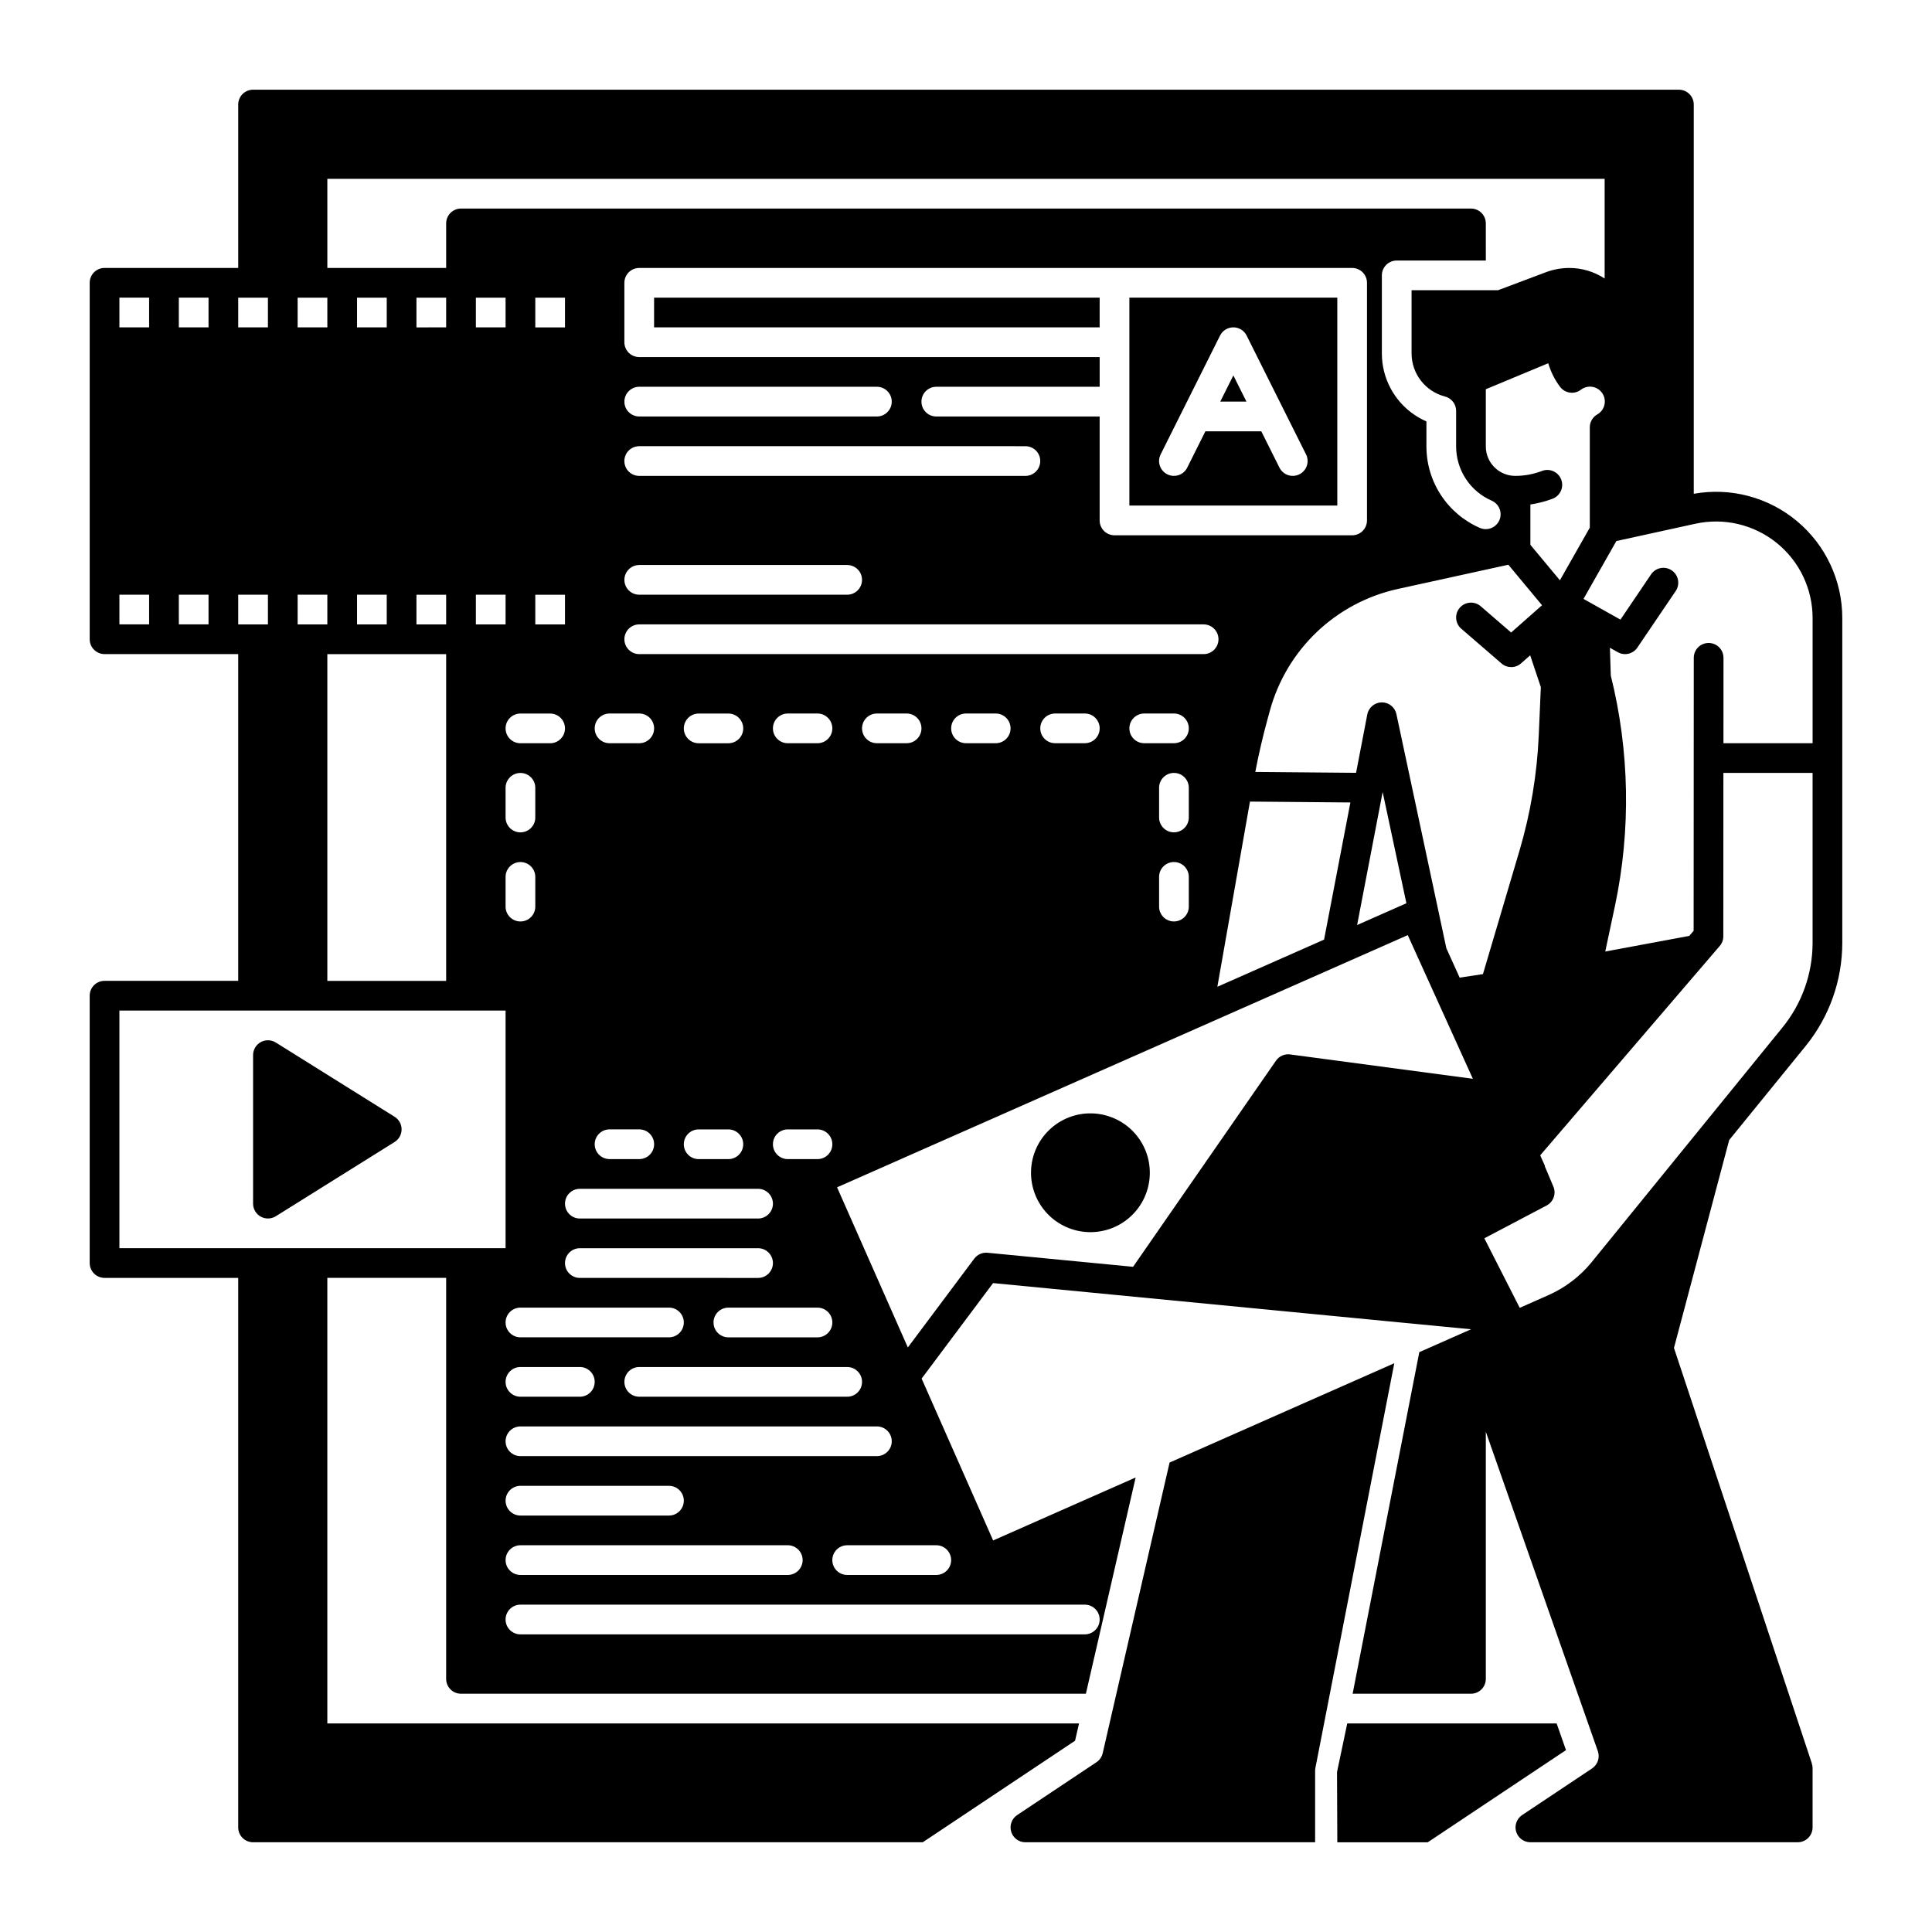
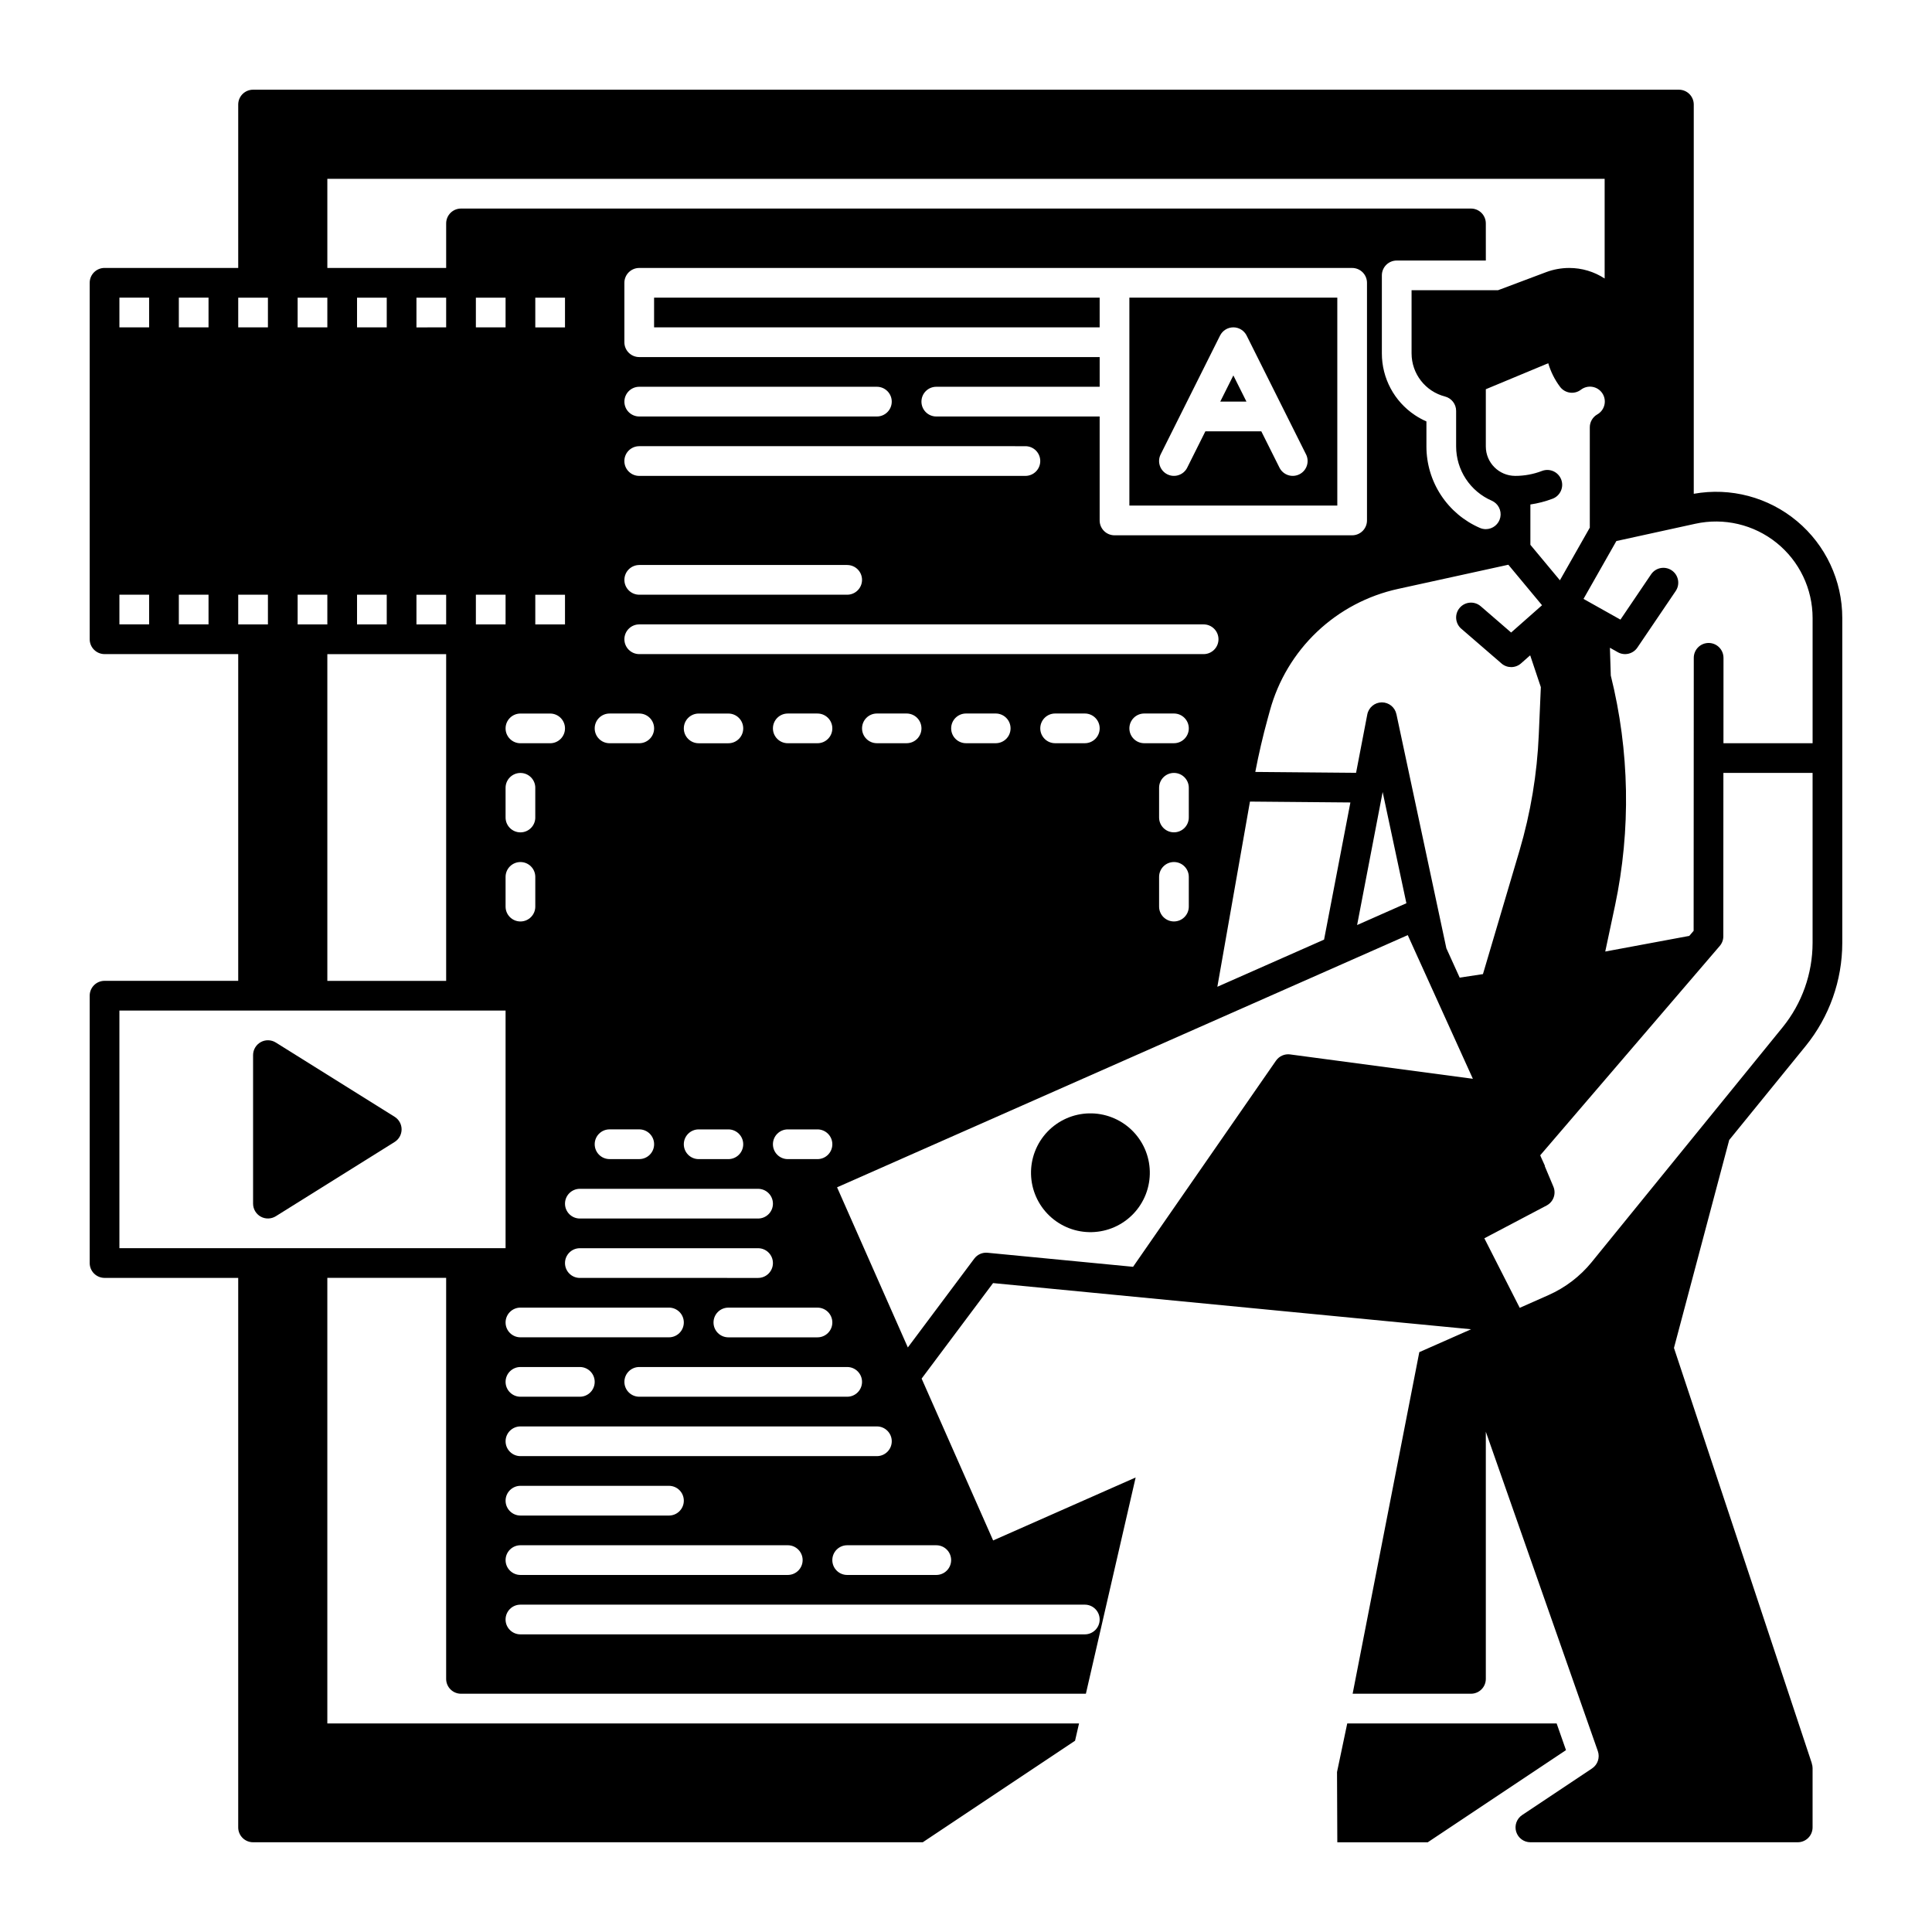
<svg xmlns="http://www.w3.org/2000/svg" fill="#000000" width="800px" height="800px" version="1.1" viewBox="144 144 512 512">
  <g>
    <path d="m248.58 439.96-31.488-19.68c-1.215-0.758-2.746-0.801-3.996-0.105s-2.027 2.012-2.027 3.441v39.363c0 1.43 0.777 2.746 2.027 3.441 1.25 0.691 2.781 0.652 3.996-0.105l31.488-19.68c1.148-0.719 1.848-1.98 1.848-3.34 0-1.355-0.699-2.617-1.848-3.336z" />
    <path d="m426.61 440.39c-3.82 1.688-6.812 4.82-8.32 8.715-1.508 3.894-1.406 8.23 0.281 12.047 1.688 3.82 4.824 6.812 8.719 8.32 3.894 1.508 8.227 1.406 12.047-0.281 3.82-1.688 6.812-4.824 8.32-8.719 1.504-3.894 1.402-8.227-0.285-12.047-1.691-3.812-4.824-6.805-8.719-8.309-3.891-1.508-8.223-1.41-12.043 0.273z" />
    <path d="m622.52 421.2c6.269-7.723 9.695-17.367 9.703-27.316v-86.102 0.004c0.004-9.91-4.383-19.309-11.984-25.664-7.598-6.359-17.625-9.016-27.375-7.262v-103.15c0-1.047-0.414-2.047-1.152-2.785-0.738-0.738-1.738-1.152-2.785-1.152h-377.86c-2.176 0-3.938 1.762-3.938 3.938v43.297h-35.422c-2.176 0-3.938 1.762-3.938 3.934v94.465c0 1.043 0.414 2.047 1.152 2.781 0.738 0.738 1.738 1.156 2.785 1.156h35.422v86.594l-35.422-0.004c-2.176 0-3.938 1.762-3.938 3.938v70.848c0 1.043 0.414 2.047 1.152 2.781 0.738 0.738 1.738 1.156 2.785 1.156h35.422v145.63c0 1.043 0.414 2.043 1.152 2.781 0.738 0.738 1.742 1.152 2.785 1.152h177.48l40.355-26.902 1.055-4.586h-199.21v-118.08h31.488v106.27c0 1.047 0.414 2.047 1.152 2.785 0.738 0.738 1.738 1.152 2.785 1.152h165.6l13.188-57.309-37.766 16.688-18.953-42.895 18.934-25.309 108.61 10.5 2.676 0.254 15.398 1.484-13.727 6.062-17.668 90.523h31.363c1.043 0 2.043-0.414 2.781-1.152 0.738-0.738 1.152-1.738 1.152-2.785v-65.492l14.23 40.582 12.879 36.719 2.578 7.34c0.594 1.703-0.039 3.586-1.535 4.586l-18.527 12.352c-1.441 0.961-2.086 2.758-1.582 4.414 0.504 1.66 2.031 2.797 3.766 2.797h70.848c1.047 0 2.047-0.414 2.785-1.152 0.738-0.738 1.152-1.738 1.152-2.781v-15.746c-0.004-0.418-0.078-0.836-0.219-1.23l0.02-0.012-36.535-110.08 14.641-55.105zm-439-111.73h-7.875v-7.871h7.871zm0-78.719h-7.875v-7.871h7.871zm15.742 78.719h-7.871v-7.871h7.871zm0-78.719h-7.871v-7.871h7.871zm394.04 52.043c7.566-1.656 15.477 0.207 21.512 5.062s9.543 12.188 9.543 19.934v33.168h-23.625l0.012-22.633-0.004 0.004c0-2.176-1.762-3.938-3.934-3.938-2.176 0-3.938 1.762-3.938 3.938l-0.039 72.344-1.152 1.348-22.27 4.144 2.578-12.121 0.004-0.004c4.254-20.164 3.871-41.027-1.113-61.02l-0.234-7.359 2.098 1.18h-0.004c1.785 1 4.039 0.465 5.188-1.23l10.156-14.988-0.004 0.004c1.223-1.801 0.75-4.254-1.051-5.473-1.805-1.219-4.254-0.746-5.473 1.055l-8.117 11.996-9.789-5.492 8.707-15.332zm-62.051 27.816 10.668 9.219-0.004 0.004c1.492 1.285 3.703 1.273 5.176-0.031l2.422-2.137 2.824 8.434-0.543 12.574v0.004c-0.441 10.422-2.16 20.746-5.113 30.75l-9.684 32.719-6.168 0.934-3.531-7.785-13.234-62.043-0.004 0.004c-0.383-1.82-1.988-3.121-3.848-3.121h-0.039c-1.875 0.023-3.473 1.359-3.828 3.199l-2.973 15.469-26.707-0.234c0.906-4.715 1.988-9.418 3.258-14.023l0.621-2.262c2.18-7.961 6.496-15.172 12.48-20.852 5.988-5.68 13.414-9.609 21.477-11.367l29.227-6.406 8.926 10.734-8.188 7.231-8.059-6.965v0.004c-1.645-1.426-4.133-1.246-5.555 0.398-1.426 1.641-1.246 4.129 0.398 5.555zm-14.543 72.758-13.059 5.777 6.769-35.258zm-61.602-18.793c-2.172 0-3.934-1.762-3.934-3.938v-7.871c0-2.172 1.762-3.934 3.934-3.934 2.176 0 3.938 1.762 3.938 3.934v7.871c0 1.047-0.414 2.047-1.152 2.785s-1.738 1.152-2.785 1.152zm3.938 11.809v7.871c0 2.176-1.762 3.938-3.938 3.938-2.172 0-3.934-1.762-3.934-3.938v-7.871c0-2.176 1.762-3.938 3.934-3.938 2.176 0 3.938 1.762 3.938 3.938zm-3.938-35.426h-7.871c-2.172 0-3.938-1.762-3.938-3.934 0-2.176 1.766-3.938 3.938-3.938h7.871c2.176 0 3.938 1.762 3.938 3.938 0 2.172-1.762 3.934-3.938 3.934zm-141.7-23.613c-2.172 0-3.938-1.766-3.938-3.938s1.766-3.938 3.938-3.938h149.57c2.172 0 3.934 1.766 3.934 3.938s-1.762 3.938-3.934 3.938zm122.02 19.68c0 1.043-0.414 2.043-1.152 2.781-0.738 0.738-1.738 1.152-2.781 1.152h-7.875c-2.172 0-3.934-1.762-3.934-3.934 0-2.176 1.762-3.938 3.934-3.938h7.875c1.043 0 2.043 0.414 2.781 1.152s1.152 1.738 1.152 2.785zm-23.617 0c0 1.043-0.414 2.043-1.152 2.781-0.738 0.738-1.738 1.152-2.781 1.152h-7.871c-2.176 0-3.938-1.762-3.938-3.934 0-2.176 1.762-3.938 3.938-3.938h7.871c1.043 0 2.043 0.414 2.781 1.152 0.738 0.738 1.152 1.738 1.152 2.785zm-23.617 0h0.004c0 1.043-0.414 2.043-1.152 2.781-0.738 0.738-1.742 1.152-2.785 1.152h-7.871c-2.176 0-3.938-1.762-3.938-3.934 0-2.176 1.762-3.938 3.938-3.938h7.871c1.043 0 2.047 0.414 2.785 1.152 0.738 0.738 1.152 1.738 1.152 2.785zm-106.27 216.48h70.848c2.176 0 3.938 1.762 3.938 3.934 0 2.176-1.762 3.938-3.938 3.938h-70.848c-2.172 0-3.938-1.762-3.938-3.938 0-2.172 1.766-3.934 3.938-3.934zm-3.938-11.809c0-2.176 1.766-3.938 3.938-3.938h39.359c2.176 0 3.938 1.762 3.938 3.938 0 2.172-1.762 3.938-3.938 3.938h-39.359c-2.172 0-3.938-1.766-3.938-3.938zm3.938-11.809c-2.172 0-3.938-1.762-3.938-3.938 0-2.172 1.766-3.934 3.938-3.934h94.465c2.172 0 3.938 1.762 3.938 3.934 0 2.176-1.766 3.938-3.938 3.938zm23.617-86.594h7.871c2.172 0 3.938 1.766 3.938 3.938 0 2.176-1.766 3.938-3.938 3.938h-7.871c-2.176 0-3.938-1.762-3.938-3.938 0-2.172 1.762-3.938 3.938-3.938zm-3.938-106.27v0.004c0-2.176 1.762-3.938 3.938-3.938h7.871c2.172 0 3.938 1.762 3.938 3.938 0 2.172-1.766 3.934-3.938 3.934h-7.871c-2.176 0-3.938-1.762-3.938-3.934zm43.297 122.02v0.004c2.172 0 3.938 1.762 3.938 3.938 0 2.172-1.766 3.934-3.938 3.934h-47.23c-2.176 0-3.938-1.762-3.938-3.934 0-2.176 1.762-3.938 3.938-3.938zm-15.742-15.742h7.871c2.172 0 3.934 1.766 3.934 3.938 0 2.176-1.762 3.938-3.934 3.938h-7.875c-2.172 0-3.934-1.762-3.934-3.938 0-2.172 1.762-3.938 3.934-3.938zm-3.938-106.27v0.004c0-2.176 1.762-3.938 3.934-3.938h7.875c2.172 0 3.934 1.762 3.934 3.938 0 2.172-1.762 3.934-3.934 3.934h-7.875c-2.172 0-3.934-1.762-3.934-3.934zm35.426 153.5-0.004 0.004c2.176 0 3.938 1.762 3.938 3.934 0 2.176-1.762 3.938-3.938 3.938h-23.613c-2.176 0-3.938-1.762-3.938-3.938 0-2.172 1.762-3.934 3.938-3.934zm-11.809-43.297v0.004c0-2.172 1.762-3.938 3.934-3.938h7.871c2.176 0 3.938 1.766 3.938 3.938 0 2.176-1.762 3.938-3.938 3.938h-7.871c-2.172 0-3.934-1.762-3.934-3.938zm-51.168 35.426v0.004c-2.176 0-3.938-1.766-3.938-3.938s1.762-3.938 3.938-3.938h47.23c2.172 0 3.938 1.766 3.938 3.938s-1.766 3.938-3.938 3.938zm-3.938-251.9h-7.871v-7.871h7.871zm0 70.848v7.871h-7.871v-7.871zm-3.938 31.488c2.176 0 3.938 1.762 3.938 3.938 0 2.172-1.762 3.934-3.938 3.934h-7.871c-2.172 0-3.938-1.762-3.938-3.934 0-2.176 1.766-3.938 3.938-3.938zm-3.938 19.68v7.871h0.004c0 2.176-1.762 3.938-3.938 3.938-2.172 0-3.938-1.762-3.938-3.938v-7.871c0-2.172 1.766-3.934 3.938-3.934 2.176 0 3.938 1.762 3.938 3.934zm-7.871-122.02h-7.871v-7.871h7.871zm0 70.848v7.871h-7.871v-7.871zm0 74.785c0-2.176 1.766-3.938 3.938-3.938 2.176 0 3.938 1.762 3.938 3.938v7.871c0 2.176-1.762 3.938-3.938 3.938-2.172 0-3.938-1.762-3.938-3.938zm3.938 114.14h39.359c2.176 0 3.938 1.762 3.938 3.934 0 2.176-1.762 3.938-3.938 3.938h-39.359c-2.172 0-3.938-1.762-3.938-3.938 0-2.172 1.766-3.934 3.938-3.934zm0 15.742h15.746c2.172 0 3.934 1.762 3.934 3.938 0 2.172-1.762 3.938-3.934 3.938h-15.746c-2.172 0-3.938-1.766-3.938-3.938 0-2.176 1.766-3.938 3.938-3.938zm86.594 7.871-55.105 0.004c-2.172 0-3.938-1.766-3.938-3.938 0-2.176 1.766-3.938 3.938-3.938h55.105c2.172 0 3.934 1.762 3.934 3.938 0 2.172-1.762 3.938-3.934 3.938zm-7.871-173.18h-7.875c-2.172 0-3.934-1.762-3.934-3.934 0-2.176 1.762-3.938 3.934-3.938h7.871c2.176 0 3.938 1.762 3.938 3.938 0 2.172-1.762 3.934-3.938 3.934zm31.488-86.594-0.004 0.004c-2.172 0-3.934-1.762-3.934-3.938 0-2.172 1.762-3.938 3.934-3.938h43.297v-7.871h-122.02c-2.172 0-3.938-1.762-3.938-3.934v-15.746c0-2.172 1.766-3.934 3.938-3.934h188.93c1.043 0 2.043 0.414 2.781 1.152 0.738 0.738 1.152 1.738 1.152 2.781v62.977c0 1.043-0.414 2.047-1.152 2.785-0.738 0.738-1.738 1.152-2.781 1.152h-62.977c-2.176 0-3.938-1.762-3.938-3.938v-27.551zm-78.719-7.871h62.977-0.004c2.172 0 3.938 1.766 3.938 3.938 0 2.176-1.766 3.938-3.938 3.938h-62.977c-2.172 0-3.938-1.762-3.938-3.938 0-2.172 1.766-3.938 3.938-3.938zm0 15.742 102.33 0.004c2.176 0 3.938 1.762 3.938 3.938 0 2.172-1.762 3.934-3.938 3.934h-102.34c-2.172 0-3.938-1.762-3.938-3.934 0-2.176 1.766-3.938 3.938-3.938zm0 31.488h55.105l-0.004 0.004c2.172 0 3.934 1.762 3.934 3.938 0 2.172-1.762 3.934-3.934 3.934h-55.105c-2.172 0-3.938-1.762-3.938-3.934 0-2.176 1.766-3.938 3.938-3.938zm161.84 62.699 26.617 0.234-6.977 36.348-28.281 12.496zm74.316-68.047v-10.688c2.019-0.297 4-0.812 5.906-1.535 2.027-0.781 3.039-3.062 2.258-5.094-0.785-2.027-3.062-3.039-5.094-2.258-2.262 0.867-4.664 1.312-7.086 1.309-4.301-0.004-7.789-3.488-7.793-7.793v-15.172l16.543-6.887v-0.004c0.656 2.25 1.715 4.363 3.117 6.238 0.629 0.84 1.562 1.395 2.598 1.547 1.039 0.152 2.098-0.121 2.934-0.758 0.867-0.668 1.969-0.945 3.047-0.766 1.078 0.176 2.035 0.797 2.637 1.707 0.605 0.91 0.805 2.031 0.547 3.094-0.254 1.062-0.938 1.973-1.891 2.508-1.223 0.703-1.977 2.004-1.977 3.414v26.586l-7.922 13.953zm-318.82-96.984h338.5v26.41c-2.789-1.824-6.051-2.797-9.387-2.793-2.07 0-4.129 0.371-6.07 1.09l-12.145 4.566c-0.031 0.012-0.07 0.02-0.098 0.031l-0.57 0.215h-22.898v16.727c0 5.387 3.644 10.09 8.855 11.434 1.738 0.449 2.953 2.016 2.953 3.809v9.438c0.004 3.055 0.902 6.043 2.578 8.594 1.68 2.551 4.066 4.559 6.867 5.773 1.703 0.75 2.644 2.586 2.266 4.406-0.379 1.82-1.98 3.125-3.84 3.133-0.539 0-1.078-0.109-1.574-0.328-4.207-1.824-7.789-4.84-10.305-8.672-2.519-3.832-3.863-8.32-3.863-12.906v-6.641c-1.062-0.465-2.078-1.02-3.043-1.664-5.481-3.641-8.773-9.789-8.766-16.375v-20.664c0-2.172 1.762-3.934 3.938-3.934h23.617l-0.004-9.84c0-1.047-0.414-2.047-1.152-2.785-0.738-0.738-1.738-1.152-2.781-1.152h-267.65c-2.176 0-3.938 1.762-3.938 3.938v11.809h-31.488zm15.742 110.21v7.871h-7.871v-7.871zm-7.871-70.848v-7.871h7.871v7.871zm23.617 86.594v86.594l-31.488-0.004v-86.59zm-7.871-7.871v-7.871h7.871v7.871zm0-78.719v-7.875h7.871v7.871zm-31.488-7.875h7.871v7.871h-7.871zm0 78.719h7.871v7.871h-7.871zm-15.746-78.719h7.871v7.871h-7.871zm0 78.719h7.871v7.871h-7.871zm-31.488 173.18v-62.977h102.34v62.977zm255.84 94.465h0.004c2.172 0 3.934 1.762 3.934 3.938 0 2.172-1.762 3.934-3.934 3.934h-149.57c-2.172 0-3.938-1.762-3.938-3.934 0-2.176 1.766-3.938 3.938-3.938zm-39.359-15.742c2.176 0 3.938 1.762 3.938 3.934 0 2.176-1.762 3.938-3.938 3.938h-23.613c-2.176 0-3.938-1.762-3.938-3.938 0-2.172 1.762-3.934 3.938-3.934zm13.598-77.512h0.004c-1.371-0.137-2.711 0.453-3.535 1.555l-17.605 23.539-18.754-42.441 151.24-66.832 2.695 5.965 0.02 0.078h0.02l14.516 32.027-48.414-6.453v-0.004c-1.461-0.195-2.914 0.445-3.758 1.656l-37.875 54.629zm160.09 2.481h0.004c-3.078 3.777-7.008 6.773-11.465 8.746l-7.606 3.367-9.379-18.43 16.5-8.688 0.004-0.004c1.809-0.949 2.586-3.125 1.789-5.008l-2.293-5.453 0.07-0.02-1.031-2.273-0.227-0.551 47.574-55.477c0.613-0.711 0.949-1.617 0.945-2.559l0.02-43.297 23.637 0.004v45.059-0.004c-0.012 8.141-2.812 16.027-7.941 22.348zm-9.285 122.26h-55.496l-1.398 6.652-1.309 6.219 0.078 18.617h23.969l36.633-24.422z" />
-     <path d="m453.95 531.59-14.102 61.273-3.621 15.742c-0.227 0.984-0.816 1.844-1.652 2.402l-21.012 14.004h-0.004c-1.441 0.961-2.086 2.754-1.582 4.418 0.5 1.66 2.031 2.793 3.766 2.793h76.777v-18.922c0-0.25 0.023-0.5 0.07-0.746l20.914-107.29z" />
    <path d="m317.34 222.88h118.08v7.871h-118.08z" />
    <path d="m467.38 250.43h6.941l-3.469-6.941z" />
    <path d="m498.4 222.88h-55.105v55.105h55.105zm-10.047 46.816c-0.934 0.465-2.016 0.543-3.004 0.215-0.992-0.332-1.812-1.043-2.277-1.977l-4.816-9.633h-14.816l-4.816 9.633h0.004c-0.973 1.945-3.34 2.734-5.281 1.762-1.945-0.973-2.734-3.336-1.762-5.281l15.742-31.488c0.668-1.332 2.031-2.176 3.523-2.176 1.488 0 2.852 0.844 3.519 2.176l15.742 31.488h0.004c0.465 0.934 0.543 2.016 0.211 3.004-0.328 0.992-1.039 1.809-1.973 2.277z" />
  </g>
</svg>